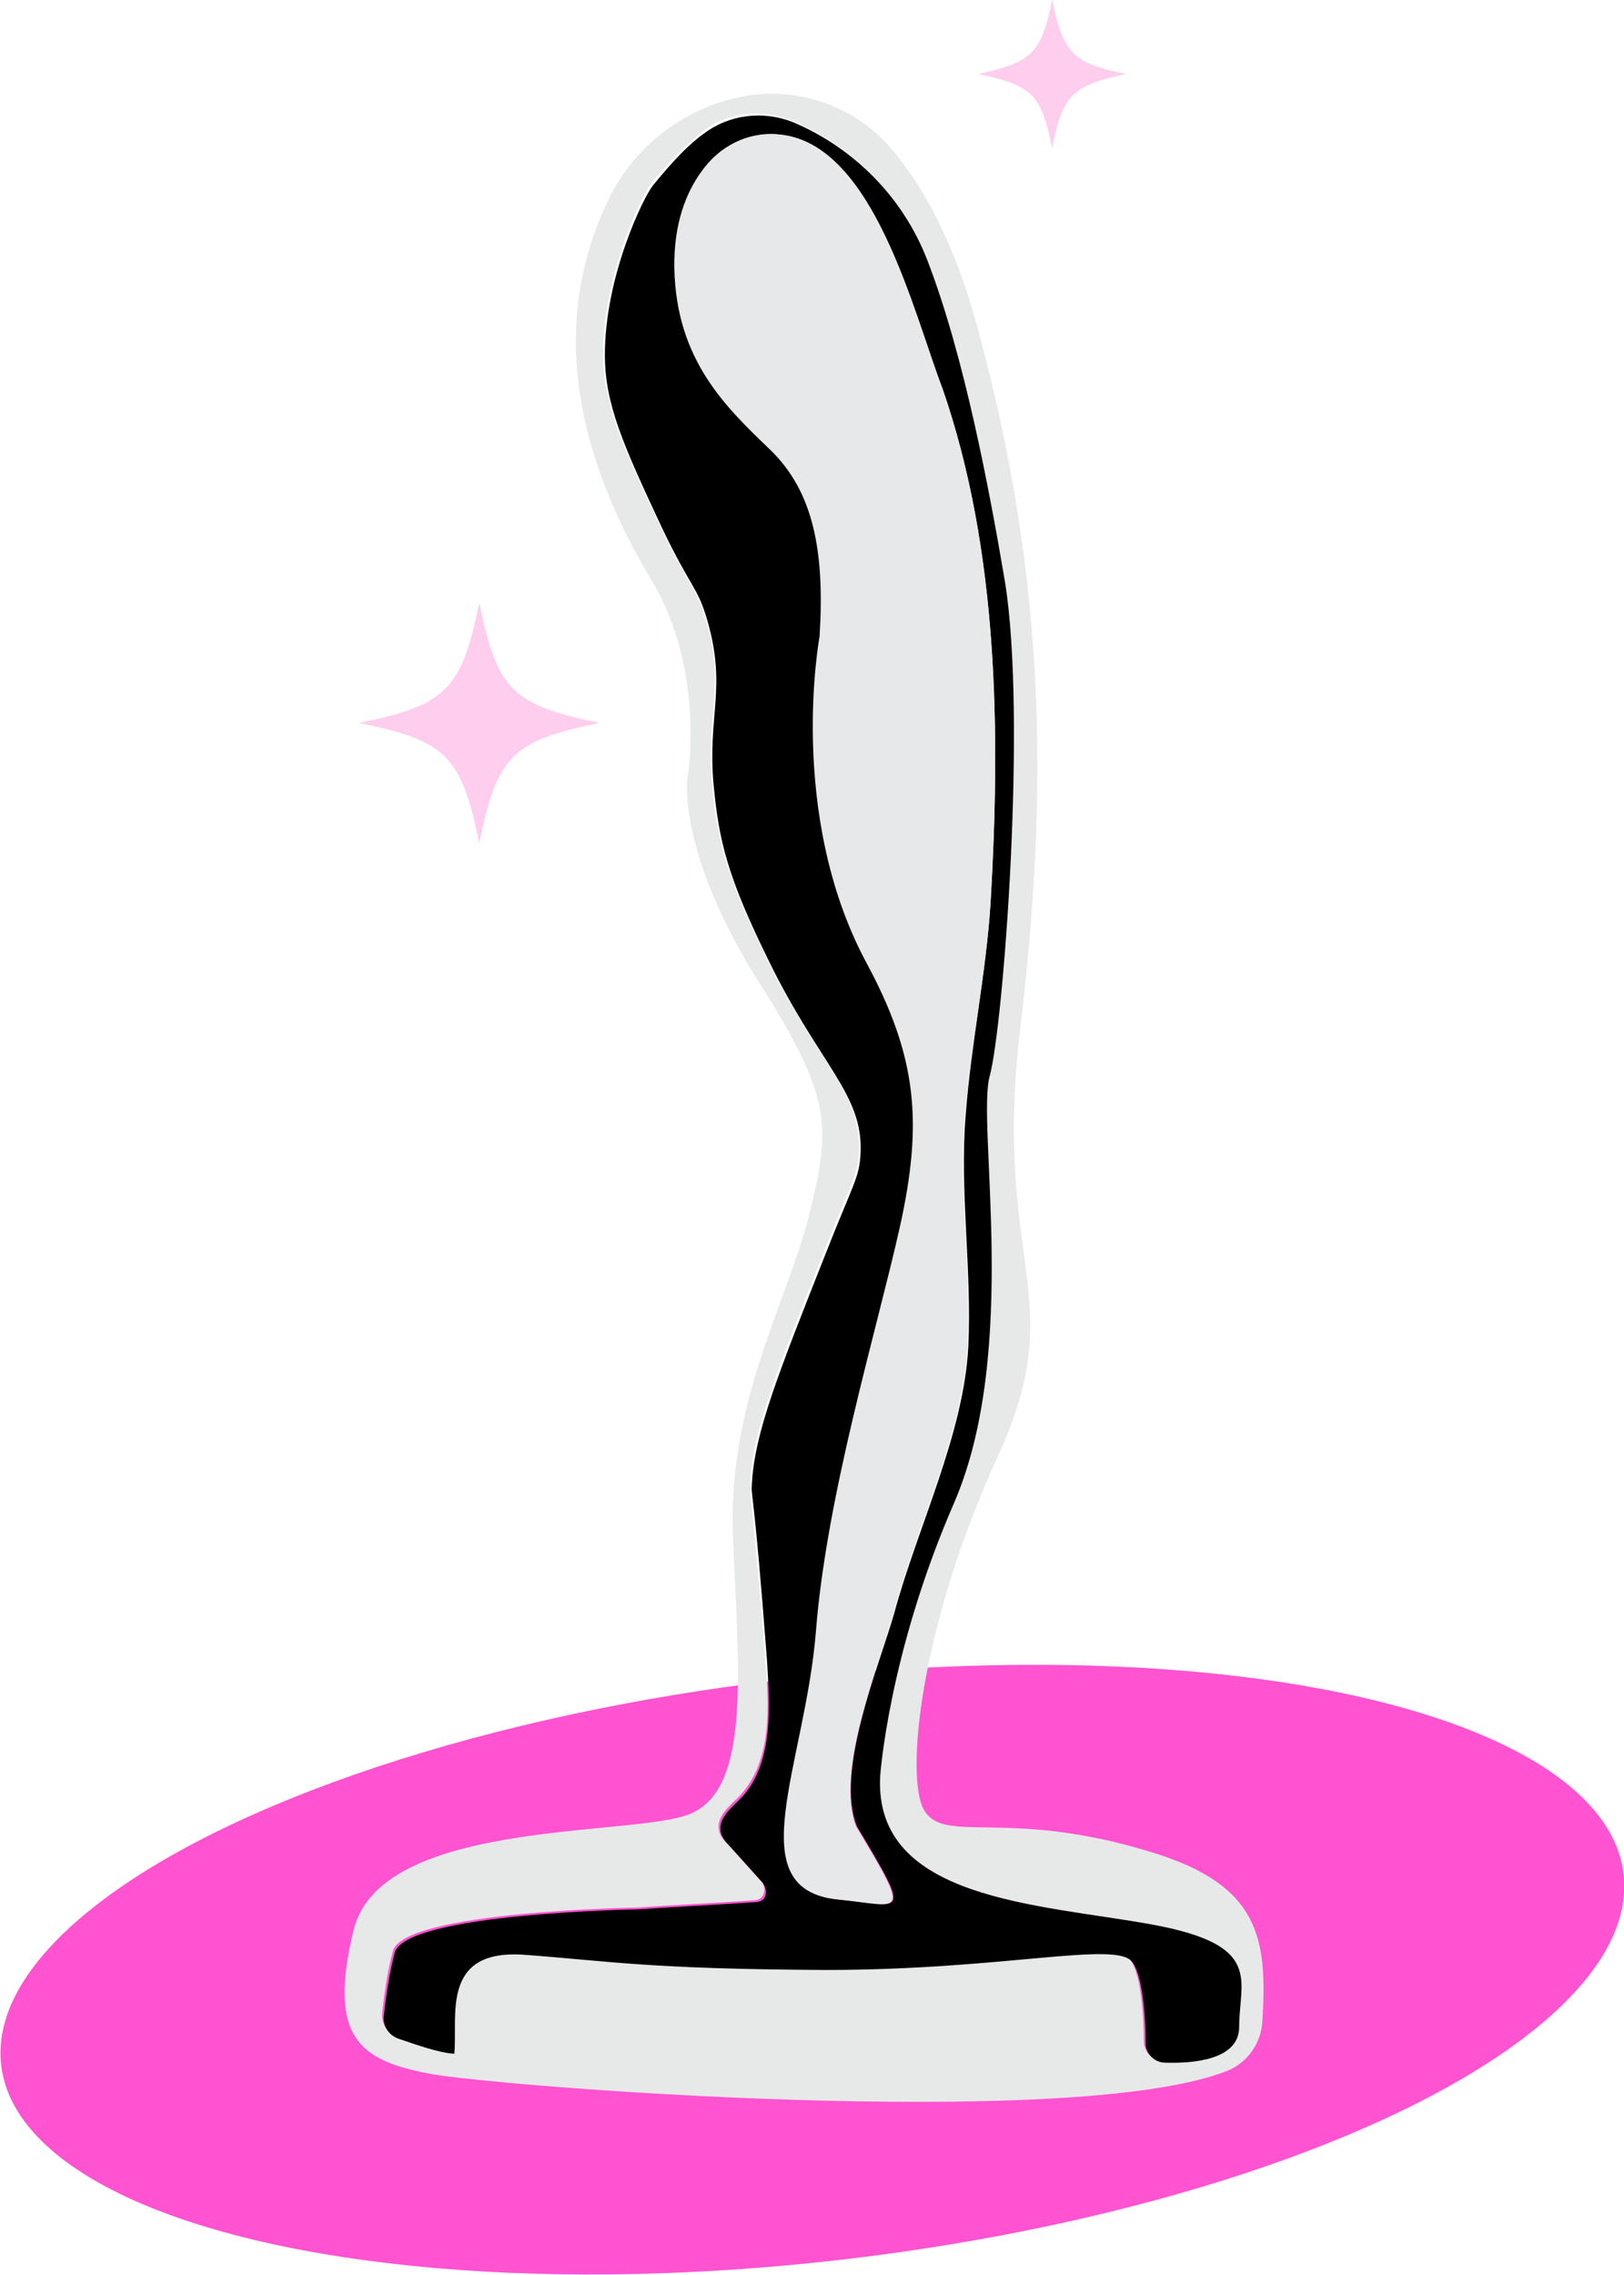
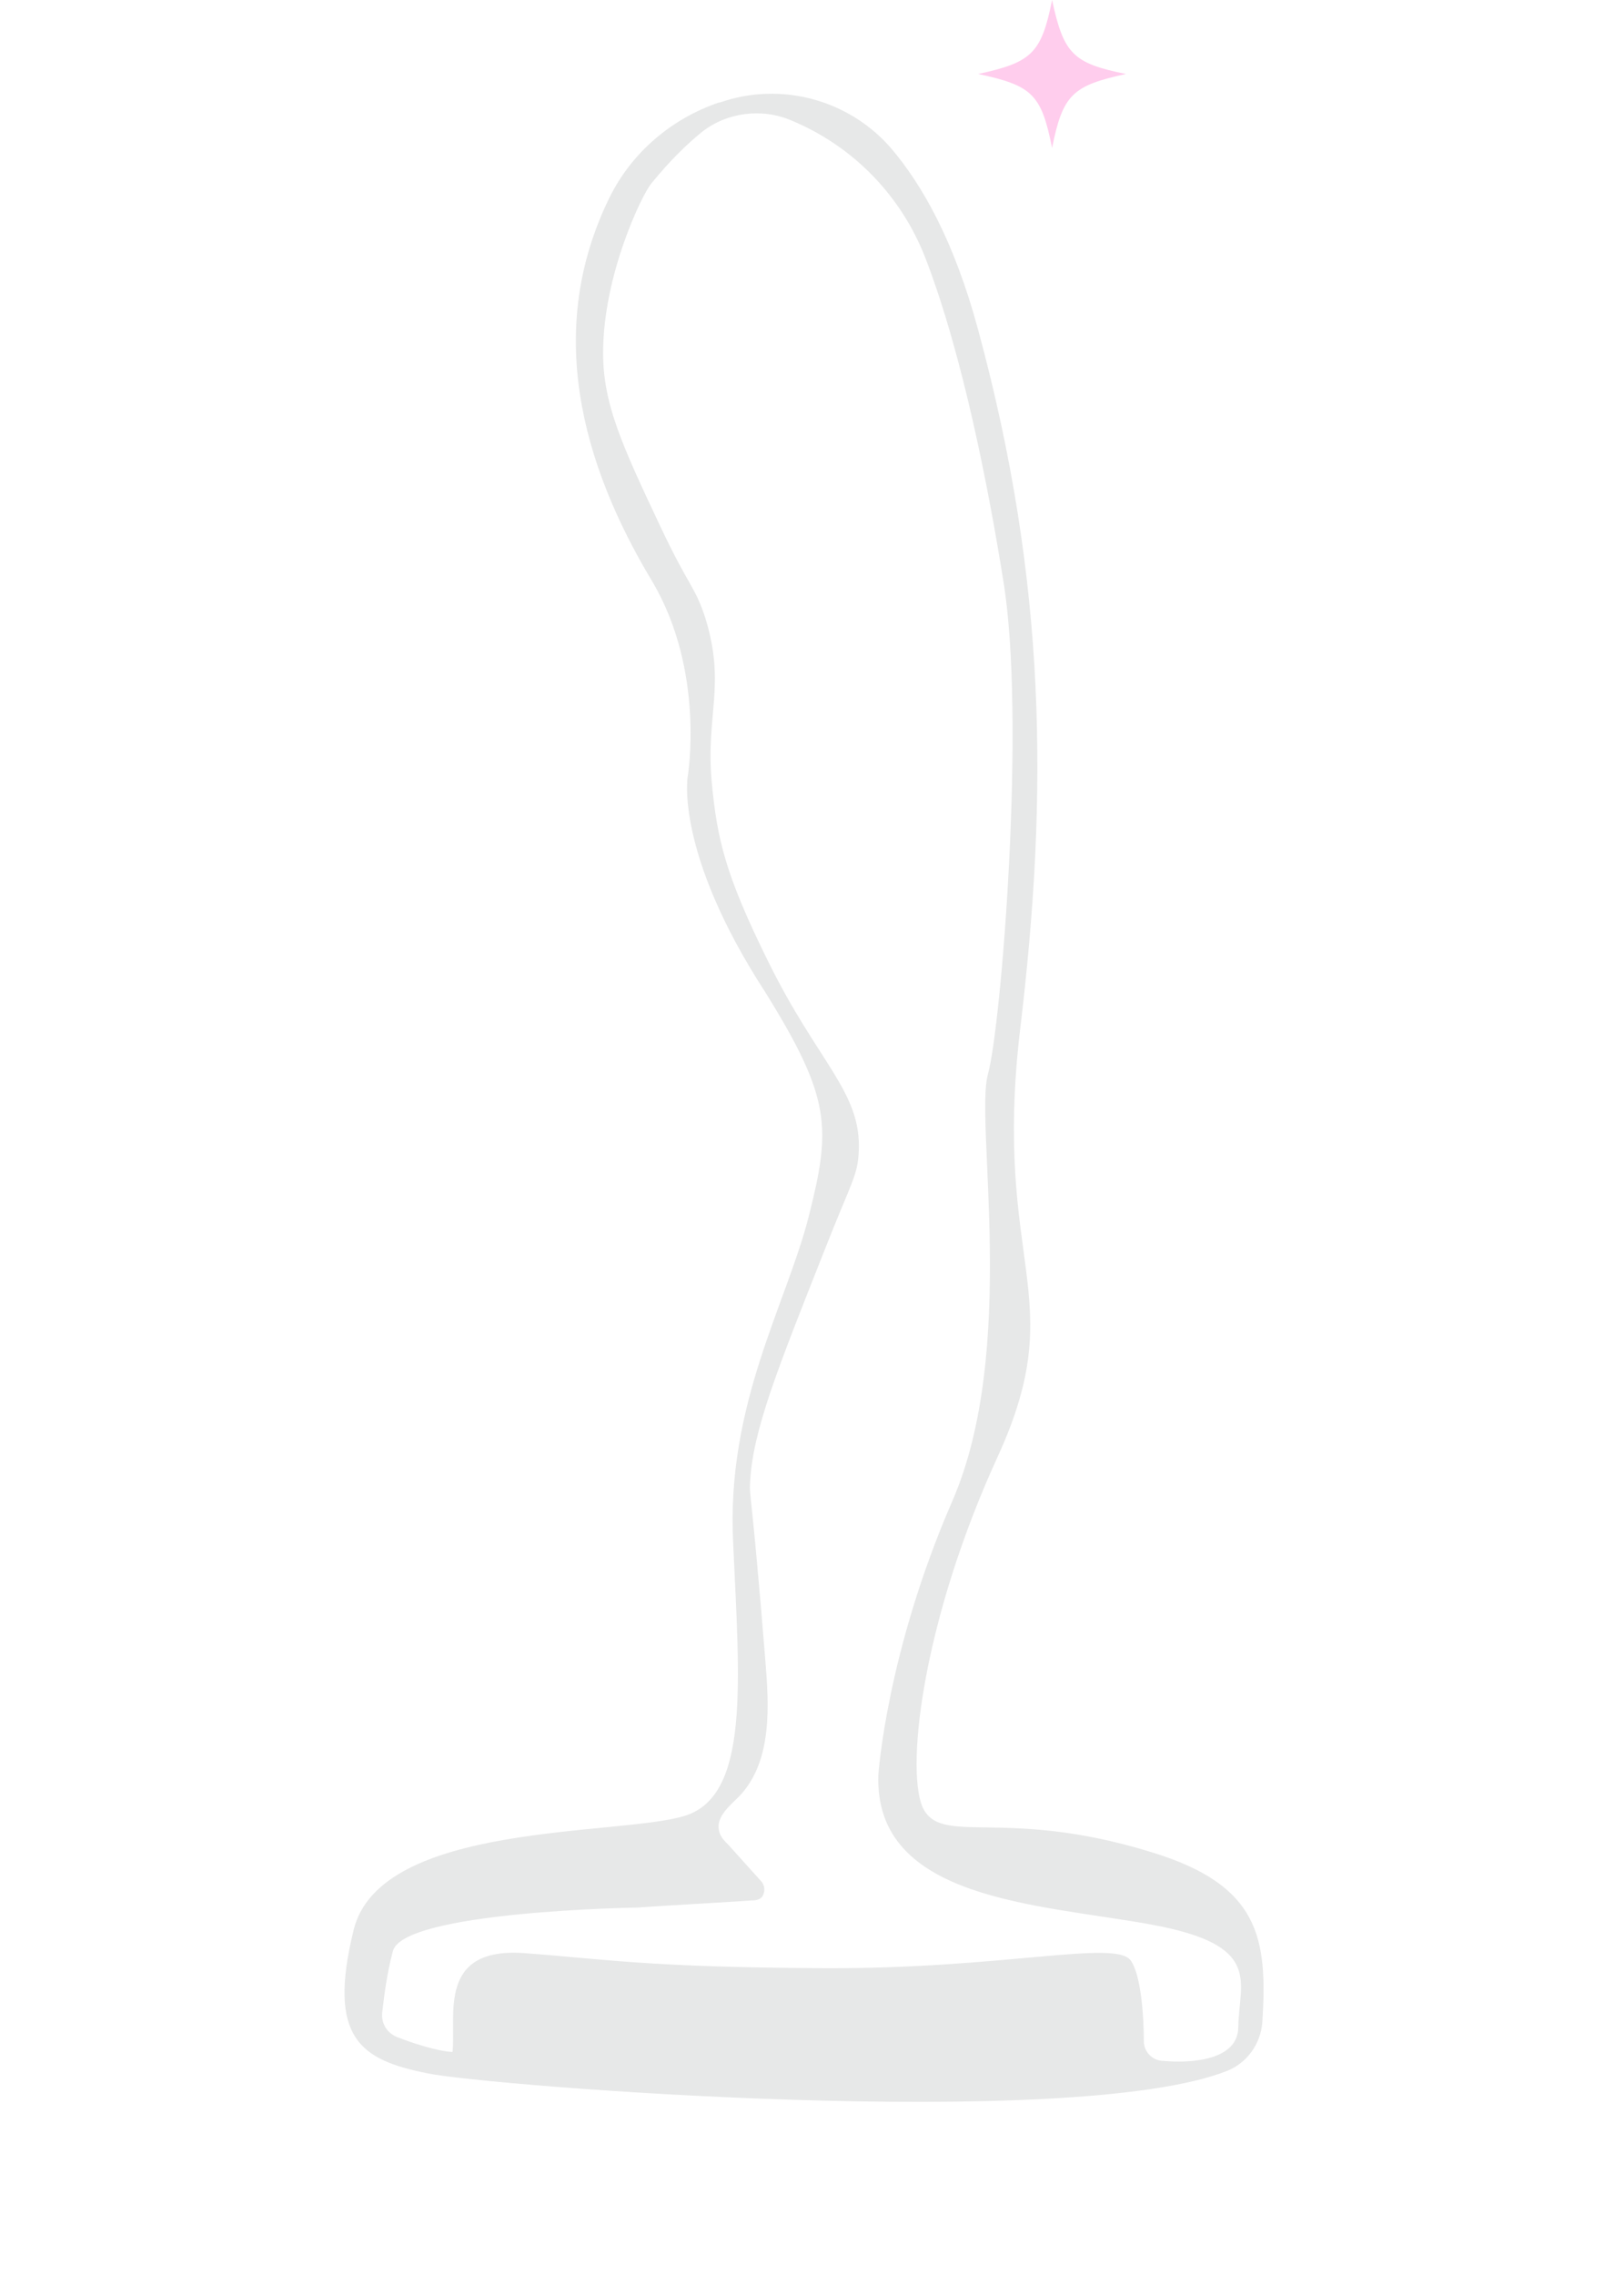
<svg xmlns="http://www.w3.org/2000/svg" version="1.1" id="图层_1" x="0px" y="0px" viewBox="0 0 182.3 255.2" style="enable-background:new 0 0 182.3 255.2;" xml:space="preserve">
  <style type="text/css">
	.st0{fill:#FFCDED;}
	.st1{fill:#FF53D1;}
	.st2{fill:#E7E8E8;}
	.st3{fill:#E7E8E9;}
</style>
  <g>
-     <path class="st0" d="M40.3,81.1c9.8-2,11.5-3.7,13.5-13.5c2,9.8,3.7,11.5,13.5,13.5c-9.8,2-11.5,3.7-13.5,13.5   C51.8,84.8,50.1,83.1,40.3,81.1" />
    <path class="st0" d="M109.8,8.3c6-1.3,7.1-2.3,8.3-8.3c1.3,6,2.3,7.1,8.3,8.3c-6,1.3-7.1,2.3-8.3,8.3   C116.9,10.6,115.9,9.6,109.8,8.3" />
-     <ellipse transform="matrix(0.993 -0.117 0.117 0.993 -25.226 12.182)" class="st1" cx="91.2" cy="221" rx="91.7" ry="32.7" />
    <g>
      <g id="XMLID_00000106867249942981493430000014273156082486458510_">
        <g>
          <path class="st2" d="M129.3,207.8c12.1,3.7,13,9.6,12.4,19.1c-0.2,2.4-1.7,4.5-3.9,5.4c-17.3,6.9-83,1.7-89.8,0.3      c-7.5-1.5-11.3-3.9-8.3-16.1c3-12.2,29.9-10.5,37.2-12.8c7.3-2.3,6.1-15,5.4-30.6c-0.8-15.6,6-26.8,8.5-36.7      c2.5-9.9,2.5-13.2-4.9-25.1c-10.2-15.7-8.7-24.2-8.7-24.2s2-11.8-4-21.9c-8-13.3-12-28.3-4.8-43c2.5-5.1,7-8.9,12.3-10.7l0.1,0      c6.9-2.4,14.5-0.3,19.2,5.1c3.5,4.1,7.1,10.4,9.8,20.4c7.7,28.4,7.9,52,4.7,78.6c-3.1,26.5,5.8,29.7-2.5,47.8      s-10.3,34.5-8.5,39.2C105.5,207.3,112.5,202.6,129.3,207.8z M139,227.4c0.1-5.2,2.8-9.2-9.8-11.5c-12.6-2.3-31.1-2.7-30.6-16.8      c0,0,0.9-13.7,8.3-30.7c7.4-17,2.5-42.5,4-47.9c1.5-5.4,4.3-40.1,1.7-55.5c-1.6-10-4.5-25.1-8.7-36c-2.7-7-8.1-12.6-15.1-15.5      c-3.3-1.4-7.2-0.9-10,1.3c-1.6,1.3-3.5,3.1-5.7,5.8c-1,1.2-5.4,10.2-5.4,19c0,5.7,2.1,10.3,6.4,19.4c3.3,7,3.9,6.7,5.1,10.4      c2.3,7.6,0,10.7,0.7,18.4c0.6,6.3,1.5,10.3,6.3,20c5.6,11.4,10.5,14.7,10.2,21.3c-0.1,2.8-0.8,3.4-3.9,11.3      c-5.3,13.4-8,20.1-8.3,25.9c-0.1,1.7,0.1,0.1,1.7,19.8c0.4,5,0.9,11.4-2.9,15.4c-1.1,1.1-2.6,2.3-2.3,3.8      c0.1,0.7,0.6,1.2,1.1,1.7l3.6,4c0.4,0.4,0.5,1,0.3,1.5c-0.2,0.6-0.8,0.7-1.3,0.7c-4.3,0.3-8.6,0.5-12.9,0.8      c0,0-26.3,0.4-27.4,4.9c-0.7,2.6-1,5.2-1.2,6.9c-0.1,1.2,0.5,2.2,1.6,2.7c1.8,0.7,4.5,1.6,6.3,1.7c0.4-4.1-1.7-11.7,7.9-11.1      c9.5,0.7,13.9,1.6,33.8,1.7c20,0.1,32.6-3.2,34.4-0.9c1.2,1.6,1.5,6.4,1.5,9.1c0,1.2,1,2.2,2.2,2.2      C133.8,231.5,139,231.1,139,227.4z" />
-           <path d="M129.3,215.9c12.6,2.3,9.8,6.2,9.8,11.5c0,3.7-5.2,4.1-8.3,4c-1.2,0-2.2-1-2.2-2.2c0-2.8-0.3-7.5-1.5-9.1      c-1.8-2.4-14.4,0.9-34.4,0.9c-20-0.1-24.3-1-33.8-1.7c-9.5-0.7-7.5,6.9-7.9,11.1c-1.8-0.1-4.5-1.1-6.3-1.7      c-1.1-0.4-1.8-1.5-1.6-2.7c0.2-1.7,0.5-4.2,1.2-6.9c1.1-4.5,27.4-4.9,27.4-4.9c4.3-0.3,8.6-0.5,12.9-0.8c0.5,0,1.1-0.1,1.3-0.7      c0.2-0.5,0-1.1-0.3-1.5l-3.6-4c-0.5-0.5-1-1.1-1.1-1.7c-0.3-1.5,1.2-2.7,2.3-3.8c3.7-3.9,3.2-10.4,2.9-15.4      c-1.5-19.7-1.8-18.2-1.7-19.8c0.3-5.8,3-12.5,8.3-25.9c3.1-7.9,3.8-8.5,3.9-11.3c0.3-6.5-4.6-9.9-10.2-21.3      c-4.8-9.7-5.7-13.7-6.3-20c-0.7-7.7,1.5-10.8-0.7-18.4c-1.1-3.8-1.8-3.5-5.1-10.4c-4.3-9.2-6.4-13.8-6.4-19.4      c0-8.9,4.4-17.8,5.4-19c2.2-2.7,4-4.6,5.7-5.8c2.9-2.2,6.7-2.6,10-1.3c6.9,2.9,12.4,8.5,15.1,15.5c4.2,10.9,7,26,8.7,36      c2.5,15.3-0.2,50.1-1.7,55.5c-1.5,5.4,3.4,30.8-4,47.9c-7.4,17-8.3,30.7-8.3,30.7C98.1,213.2,116.7,213.6,129.3,215.9z       M111.2,101.2c1.1-19.1,0.9-39.4-5.4-57.6c-3.3-8.6-7.7-27.4-18.2-28.5c-3.5-0.4-6.8,1.4-8.8,4.2c-1.6,2.2-3.1,5.7-3,10.8      c0.2,10.3,5.8,15.6,10.7,20.3c4.9,4.7,6.2,11.4,5.6,21c0,0-3.7,19.8,5.2,36.5c5.8,10.7,6.4,18.1,3.8,29.8      c-2.6,11.7-8.3,30-9.4,45.2c-1.2,15.2-8.8,29.1,2.5,30.2c7.1,0.7,8.3,2.3,2-8.2c-2.5-6.2,2.5-18,4.2-24c2.6-9.6,7.8-20,8.3-29.9      c0.4-8.6-1-17.5-0.3-25.9C109,117.1,110.7,109.2,111.2,101.2z" />
-           <path class="st3" d="M105.8,43.6c6.3,18.2,6.5,38.6,5.4,57.6c-0.5,8-2.2,15.9-2.9,23.9c-0.7,8.5,0.7,17.3,0.3,25.9      c-0.5,9.9-5.7,20.3-8.3,29.9c-1.6,6-6.6,17.8-4.2,24c6.3,10.5,5.1,8.9-2,8.2c-11.3-1.1-3.7-15-2.5-30.2      c1.2-15.2,6.8-33.6,9.4-45.2c2.6-11.7,2-19.1-3.8-29.8c-8.9-16.7-5.2-36.5-5.2-36.5c0.6-9.6-0.7-16.3-5.6-21      c-4.9-4.7-10.5-10-10.7-20.3c-0.1-5.1,1.4-8.6,3-10.8c2-2.9,5.3-4.6,8.8-4.2C98.1,16.2,102.5,35,105.8,43.6z" />
        </g>
      </g>
    </g>
  </g>
</svg>